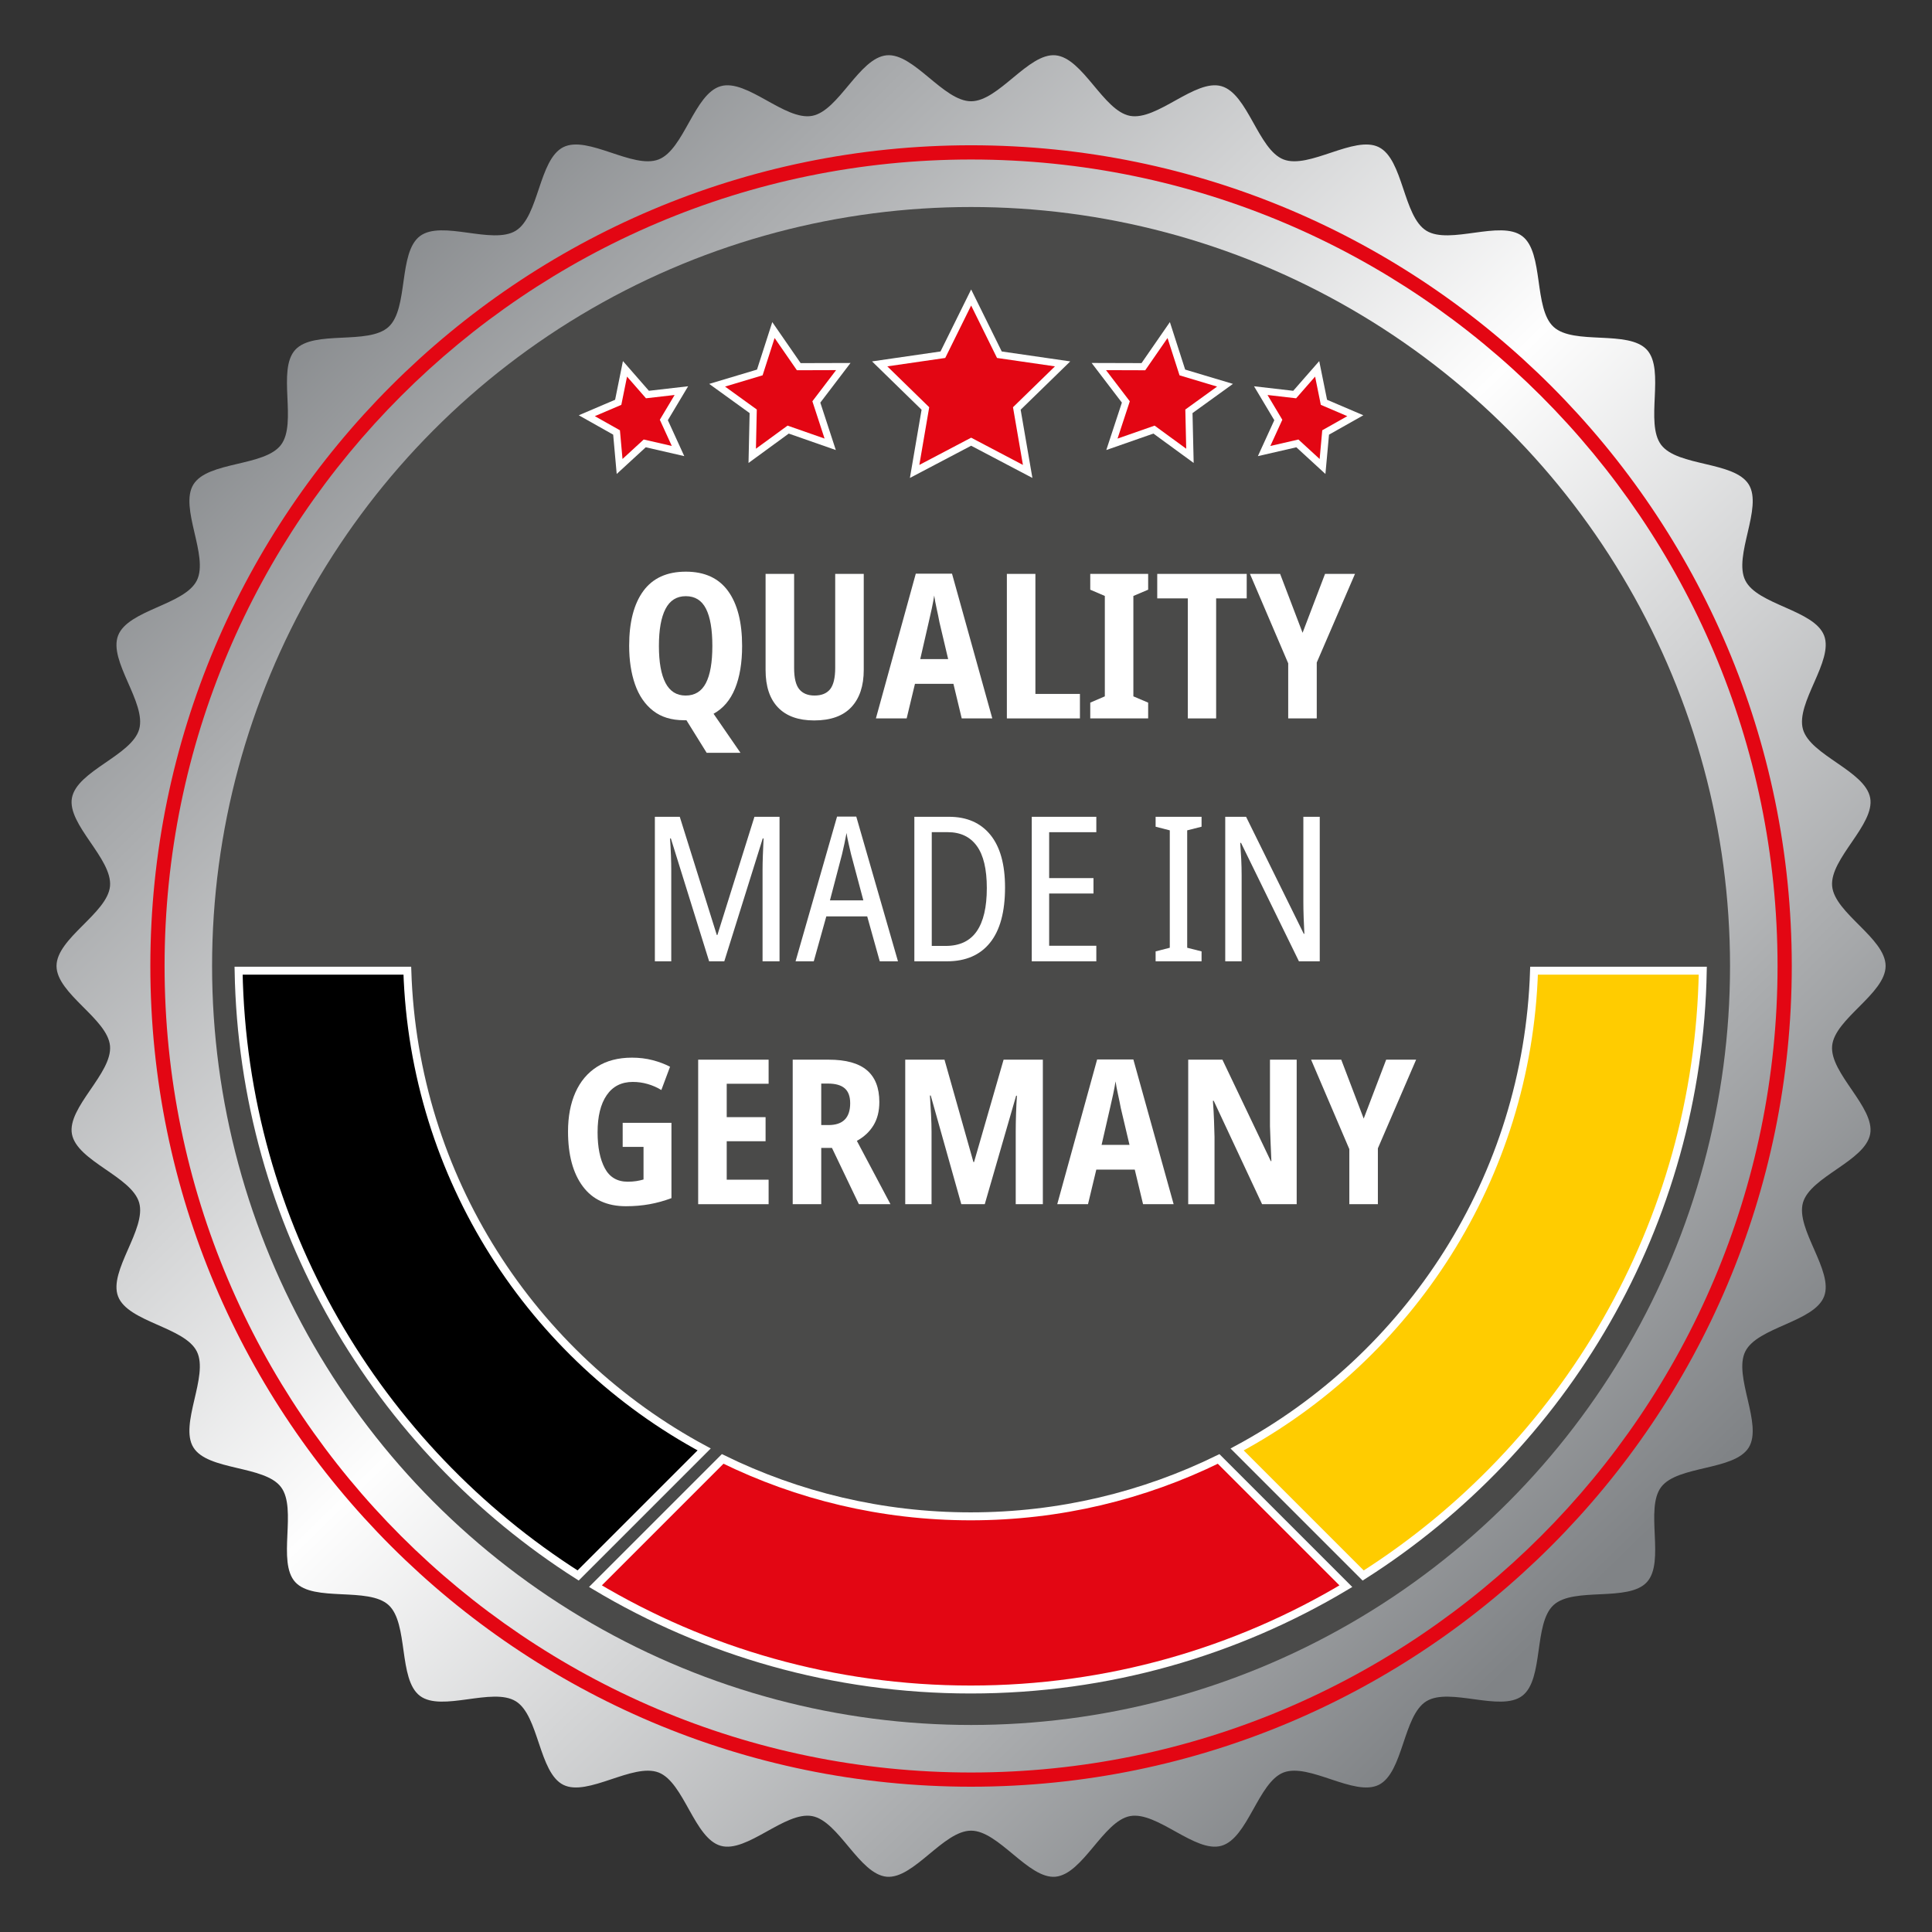
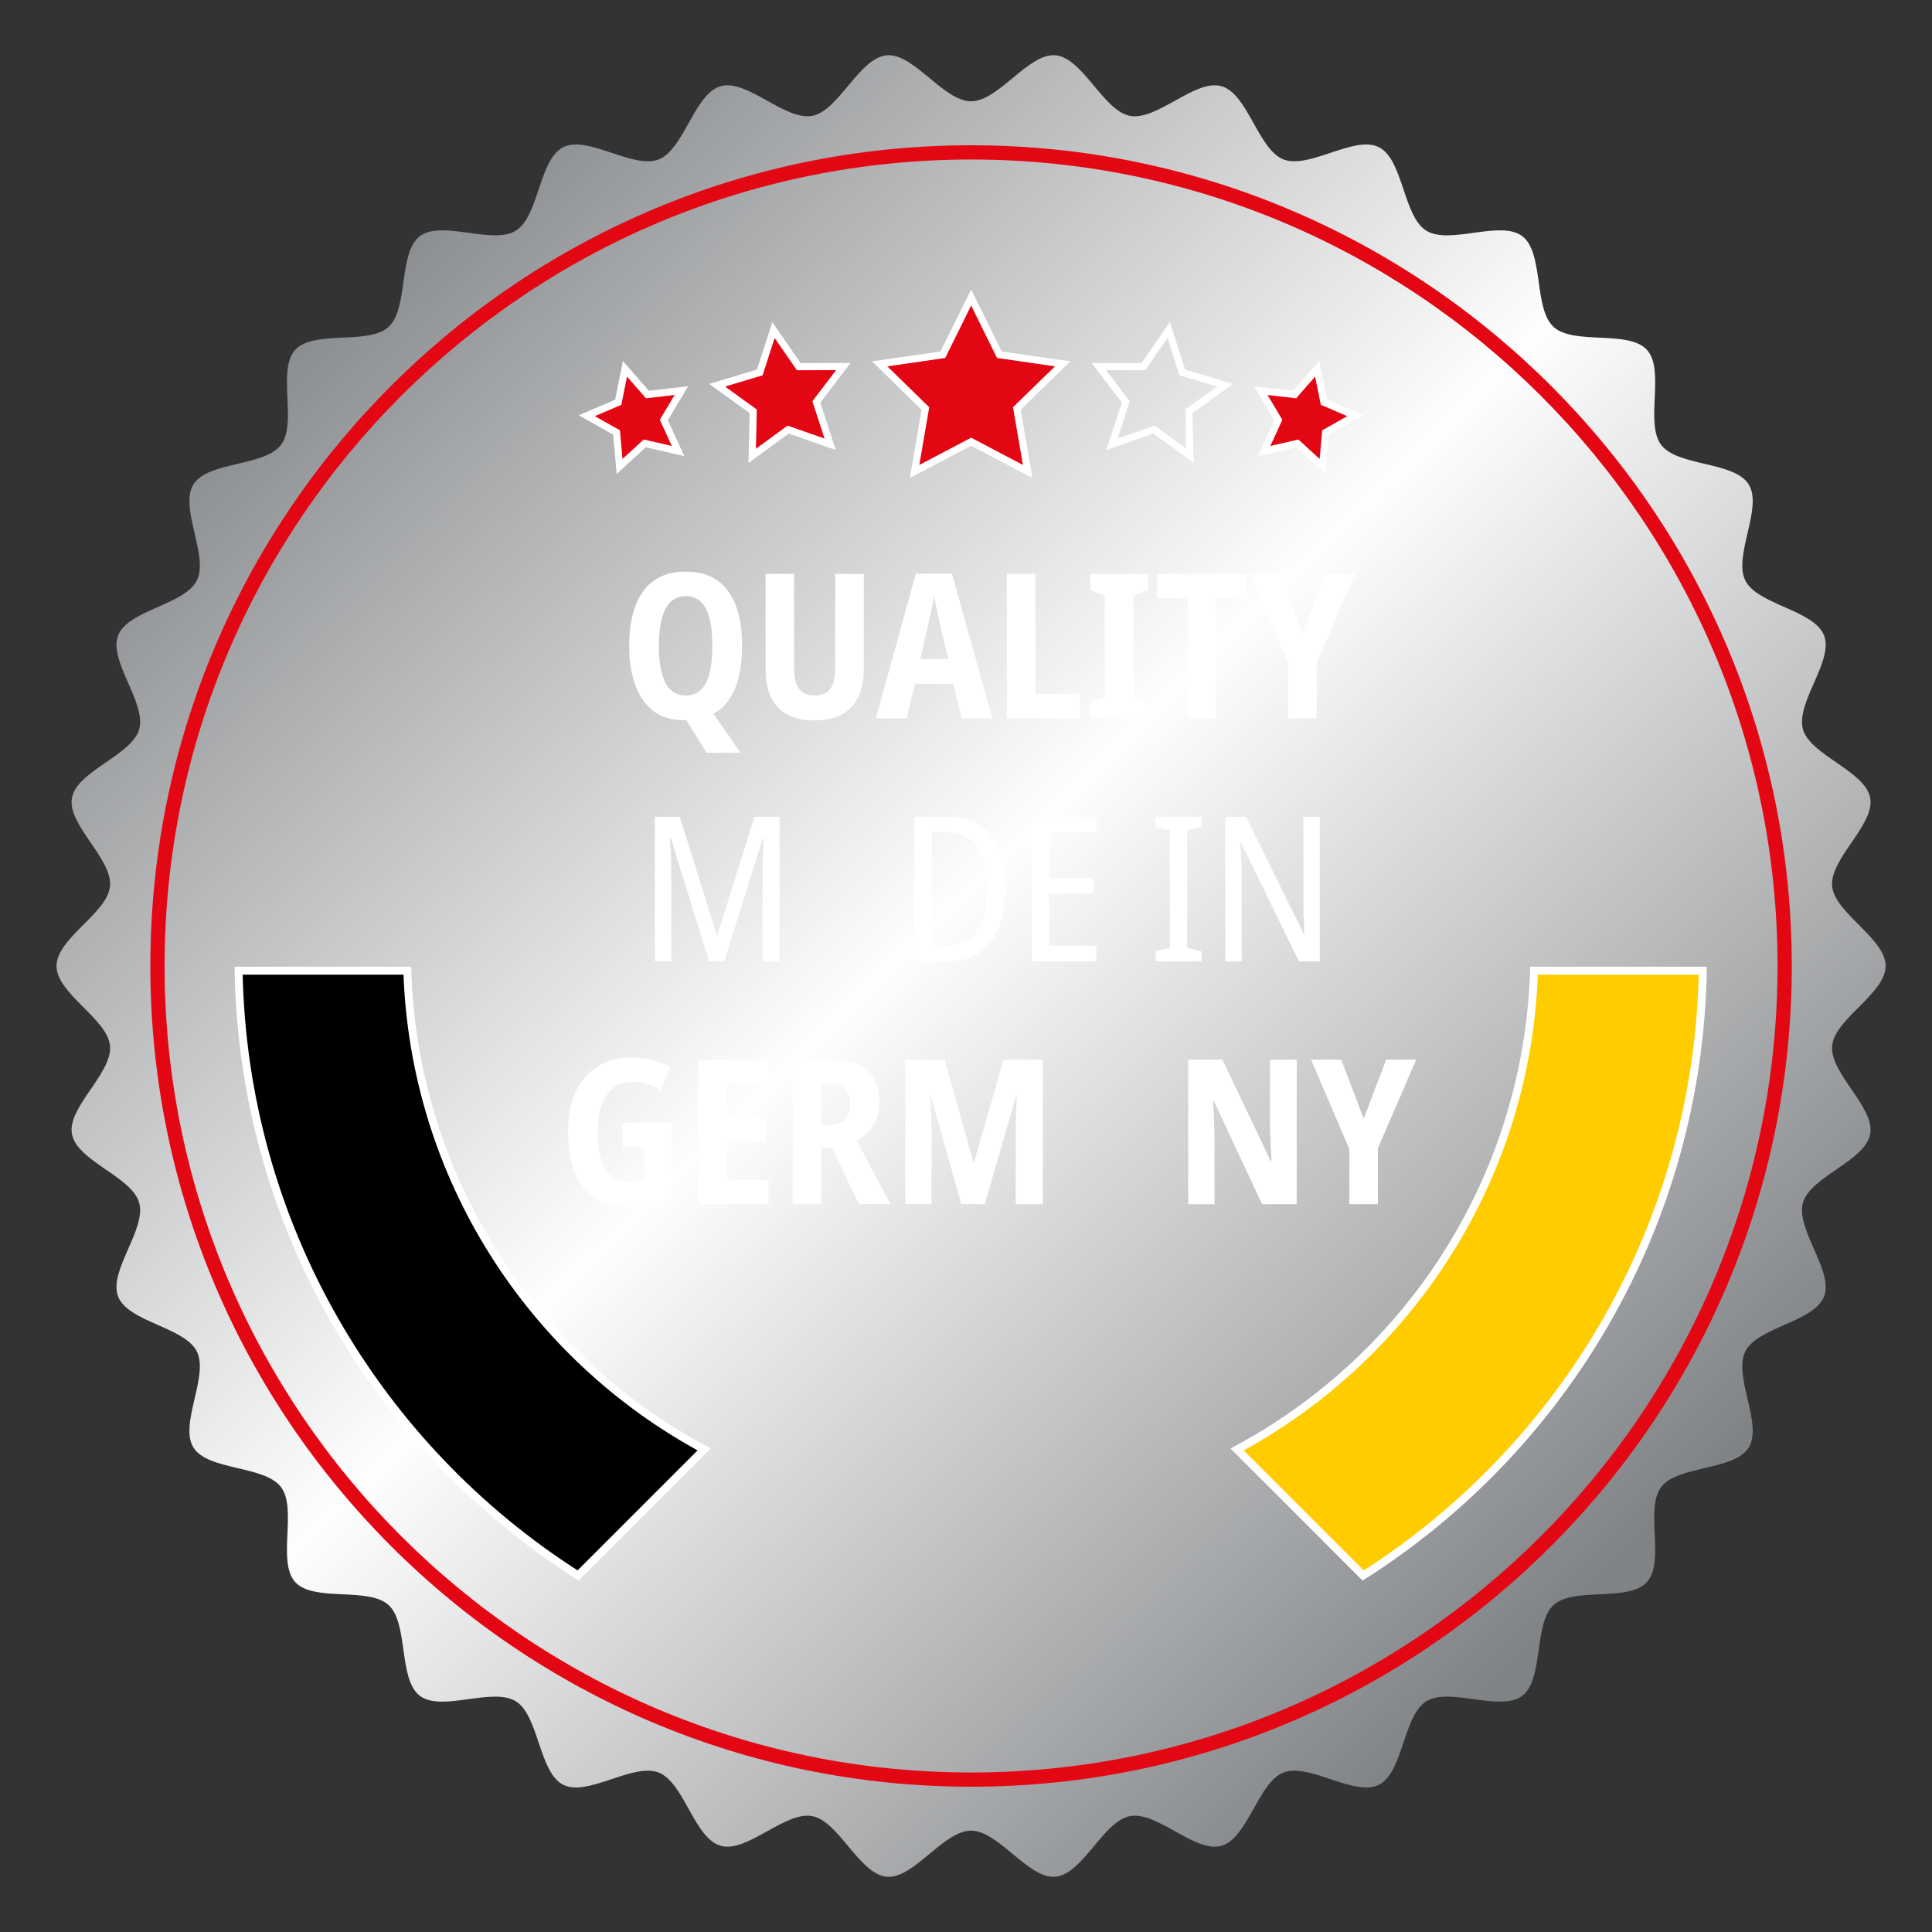
<svg xmlns="http://www.w3.org/2000/svg" version="1.1" id="Ebene_1" x="0px" y="0px" viewBox="0 0 1700.79 1700.79" style="enable-background:new 0 0 1700.79 1700.79;" xml:space="preserve">
  <rect x="0" y="0" width="1700.79" height="1700.79" fill="#333333" stroke="none" />
  <style type="text/css">
	.st0{fill:url(#SVGID_1_);}
	.st1{fill:#4A4A49;}
	.st2{fill:#E30613;}
	.st3{fill:#FFFFFF;}
	.st4{fill:#E30613;stroke:#FFFFFF;stroke-width:7;stroke-miterlimit:10;}
	.st5{fill:#FFCC00;stroke:#FFFFFF;stroke-width:7;stroke-miterlimit:10;}
	.st6{stroke:#FFFFFF;stroke-width:7;stroke-miterlimit:10;}
</style>
  <g>
    <linearGradient id="SVGID_1_" gradientUnits="userSpaceOnUse" x1="241.118" y1="221.86" x2="1395.838" y2="1404.338">
      <stop offset="0" style="stop-color:#808386" />
      <stop offset="0.502" style="stop-color:#FEFEFE" />
      <stop offset="1" style="stop-color:#808386" />
    </linearGradient>
    <path class="st0" d="M1659.95,850.37c0,24.36-44.92,46.48-47.07,70.3c-2.23,24.18,37.83,54.14,33.48,77.65   c-4.44,23.88-52.61,37.38-59.18,60.45c-6.59,23.33,27.27,60.13,18.61,82.53c-8.77,22.58-58.65,26.89-69.35,48.42   c-10.81,21.65,15.66,64.11,3.01,84.59c-12.77,20.5-62.54,15.57-77.1,34.79c-14.53,19.25,3.72,65.85-12.52,83.64   c-16.27,17.87-64.33,3.94-82.15,20.19c-17.81,16.24-8.38,65.39-27.63,79.97c-19.16,14.52-63.89-7.94-84.46,4.8   c-20.46,12.67-20.16,62.73-41.8,73.54c-21.52,10.71-61.3-19.58-83.91-10.85c-22.34,8.7-31.32,57.95-54.65,64.51   c-23.04,6.59-56.54-30.57-80.44-26.14c-23.55,4.41-41.45,51.1-65.66,53.38c-23.82,2.11-49.93-40.56-74.26-40.56   c-24.4,0-50.49,42.67-74.3,40.56c-24.22-2.29-42.12-48.97-65.61-53.38c-23.89-4.43-57.41,32.73-80.49,26.14   c-23.33-6.56-32.26-55.81-54.65-64.51c-22.58-8.73-62.4,21.56-83.91,10.85c-21.63-10.81-21.36-60.87-41.8-73.54   c-20.52-12.74-65.24,9.72-84.45-4.8c-19.26-14.57-9.82-63.73-27.62-79.97c-17.84-16.24-65.9-2.33-82.15-20.19   c-16.25-17.81,2.01-64.39-12.53-83.64c-14.54-19.22-64.36-14.29-77.09-34.87c-12.7-20.42,13.79-62.86,3.01-84.5   c-10.73-21.54-60.61-25.84-69.31-48.42c-8.7-22.4,25.16-59.2,18.54-82.53c-6.55-23.07-54.74-36.57-59.18-60.45   c-4.36-23.51,35.74-53.47,33.52-77.65c-2.18-23.82-47.09-45.94-47.09-70.3c0-24.38,44.91-46.48,47.09-70.28   c2.22-24.21-37.87-54.16-33.52-77.68c4.44-23.87,52.63-37.38,59.18-60.4c6.62-23.37-27.24-60.15-18.54-82.56   c8.7-22.6,58.58-26.91,69.31-48.46c10.78-21.62-15.7-64.07-3.01-84.52c12.72-20.53,62.54-15.63,77.09-34.85   c14.55-19.26-3.71-65.85,12.53-83.66c16.26-17.81,64.33-3.89,82.15-20.17c17.8-16.24,8.37-65.37,27.62-79.93   c19.23-14.53,63.93,7.97,84.46-4.8c20.43-12.68,20.16-62.73,41.79-73.53c21.51-10.75,61.33,19.61,83.91,10.82   c22.39-8.69,31.35-57.91,54.68-64.5c23.08-6.59,56.57,30.57,80.41,26.13c23.55-4.37,41.44-51.11,65.67-53.32   c23.81-2.17,49.9,40.47,74.3,40.47c24.33,0,50.44-42.63,74.26-40.47c24.21,2.21,42.11,48.95,65.66,53.32   c23.89,4.44,57.4-32.72,80.44-26.13c23.33,6.59,32.32,55.81,54.65,64.5c22.61,8.78,62.39-21.58,83.91-10.82   c21.67,10.8,21.34,60.84,41.8,73.53c20.57,12.77,65.3-9.73,84.46,4.8c19.25,14.56,9.82,63.7,27.63,79.93   c17.81,16.28,65.88,2.36,82.15,20.17c16.24,17.81-2.01,64.4,12.52,83.66c14.56,19.22,64.36,14.32,77.1,34.85   c12.66,20.45-13.81,62.9-3.01,84.52c10.7,21.55,60.58,25.86,69.35,48.46c8.66,22.4-25.2,59.19-18.61,82.56   c6.56,23.03,54.74,36.54,59.18,60.4c4.36,23.52-35.71,53.47-33.48,77.68C1615.02,803.89,1659.95,825.99,1659.95,850.37z" />
  </g>
-   <circle class="st1" cx="854.85" cy="850.39" r="668.15" />
  <path class="st2" d="M854.85,1572.89c-398.39,0-722.5-324.11-722.5-722.5c0-398.39,324.11-722.5,722.5-722.5  c398.39,0,722.5,324.11,722.5,722.5C1577.35,1248.78,1253.24,1572.89,854.85,1572.89z M854.85,140.42  c-391.48,0-709.97,318.49-709.97,709.98c0,391.48,318.49,709.98,709.97,709.98s709.98-318.5,709.98-709.98  C1564.82,458.91,1246.33,140.42,854.85,140.42z" />
  <g>
    <g>
      <polygon class="st2" points="854.93,261.9 879.79,312.27 935.44,320.33 895.15,359.59 904.68,415.02 854.93,388.85 805.17,415.02     814.65,359.59 774.41,320.33 830.04,312.27   " />
      <path class="st3" d="M908.85,420.75l-53.92-28.36l-53.92,28.36l10.28-60.06l-43.61-42.54l60.28-8.74l26.97-54.58l26.94,54.58    l60.31,8.74l-43.67,42.54L908.85,420.75z M781.13,322.52l36.88,35.98l-8.7,50.79l45.61-23.99l45.59,23.98l-8.74-50.79l36.93-35.98    l-51-7.39l-22.78-46.16l-22.81,46.16L781.13,322.52z" />
    </g>
    <g>
-       <polygon class="st2" points="1028.85,290.56 1040.86,327.88 1078.42,339.13 1046.64,362.09 1047.54,401.29 1015.9,378.18     978.86,391.13 991.11,353.85 967.33,322.69 1006.55,322.81   " />
      <path class="st3" d="M1050.82,407.56l-35.44-25.88l-41.48,14.5l13.72-41.75l-26.63-34.9l43.92,0.13l24.97-36.11l13.45,41.8    l42.06,12.6l-35.59,25.7L1050.82,407.56z M1016.42,374.69l27.84,20.34l-0.79-34.51l27.97-20.2l-33.06-9.9l-10.57-32.84    l-19.63,28.38l-34.52-0.11l20.93,27.42l-10.79,32.83L1016.42,374.69z" />
    </g>
    <g>
      <polygon class="st2" points="1159.54,324.7 1165.49,354.16 1193.12,365.96 1166.98,380.71 1164.26,410.66 1142.12,390.34     1112.83,397.07 1125.33,369.72 1109.89,343.88 1139.73,347.32   " />
      <path class="st3" d="M1166.8,417.25l-25.59-23.49l-33.87,7.79l14.46-31.63l-17.85-29.87l34.51,3.98l22.89-26.15l6.89,34.05    l31.94,13.65l-30.22,17.06L1166.8,417.25z M1143.03,386.91l18.69,17.16l2.29-25.28l22.05-12.44l-23.31-9.96l-5.03-24.86    l-16.71,19.1l-25.18-2.91l13.03,21.81l-10.54,23.07L1143.03,386.91z" />
    </g>
    <g>
      <polygon class="st2" points="680.88,290.56 668.87,327.88 631.31,339.13 663.07,362.09 662.21,401.29 693.83,378.18     730.84,391.13 718.65,353.85 742.38,322.69 703.18,322.81   " />
      <path class="st3" d="M658.94,407.56l0.97-43.9l-35.57-25.7l42.07-12.6l13.45-41.8l24.97,36.11l43.9-0.13l-26.58,34.9l13.64,41.74    l-41.43-14.49L658.94,407.56z M638.28,340.31l27.95,20.2l-0.76,34.51l27.84-20.34l32.58,11.4l-10.73-32.83l20.88-27.42    l-34.51,0.11l-19.62-28.38l-10.57,32.84L638.28,340.31z" />
    </g>
    <g>
      <polygon class="st2" points="550.19,324.7 544.24,354.16 516.58,365.96 542.77,380.71 545.45,410.66 567.57,390.34 596.89,397.07     584.4,369.72 599.84,343.88 569.96,347.32   " />
      <path class="st3" d="M542.9,417.25l-3.1-34.62l-30.29-17.06l31.99-13.65l6.89-34.06l22.85,26.16l34.54-3.98l-17.85,29.87    l14.45,31.63l-33.91-7.79L542.9,417.25z M523.65,366.35l22.09,12.44l2.27,25.27l18.66-17.15l24.74,5.68l-10.55-23.07l13.03-21.81    l-25.21,2.91l-16.68-19.09l-5.03,24.86L523.65,366.35z" />
    </g>
  </g>
  <g>
-     <path class="st4" d="M854.52,1334.87c-78.35,0-152.43-18.22-218.32-50.55l-112.02,112.02c96.6,57.77,209.59,90.98,330.34,90.98   c120.73,0,233.7-33.2,330.29-90.95l-112.02-112.02C1006.9,1316.67,932.85,1334.87,854.52,1334.87z" />
    <path class="st5" d="M1350.46,854.52c-5.79,182.5-109.98,340.13-261.38,421.48l110.96,110.96   c176.68-112.41,294.92-308.47,298.96-532.44H1350.46z" />
    <path class="st6" d="M358.58,854.52H210.04c4.03,223.94,122.26,419.99,298.9,532.4l110.95-110.95   C468.53,1194.62,364.37,1037,358.58,854.52z" />
  </g>
  <g>
    <path class="st3" d="M653.3,568.65c0,14.85-2.08,27.35-6.24,37.51c-4.16,10.16-10.45,17.55-18.89,22.18l23.7,34.39h-29.76   l-17.82-28.69h-2.13c-11.05,0-20.14-2.79-27.26-8.38c-7.13-5.58-12.42-13.3-15.86-23.16c-3.45-9.86-5.17-21.2-5.17-34.04   c0-20.78,4.16-36.85,12.47-48.19c8.31-11.34,20.79-17.02,37.43-17.02c16.51,0,28.89,5.68,37.15,17.02   C649.16,531.61,653.3,547.74,653.3,568.65z M580.06,568.65c0,14.26,1.93,25.1,5.79,32.52c3.86,7.42,9.77,11.14,17.73,11.14   c8.08,0,14.02-3.65,17.82-10.96c3.8-7.3,5.7-18.2,5.7-32.69s-1.87-25.42-5.61-32.78c-3.74-7.37-9.65-11.05-17.73-11.05   c-8.08,0-14.05,3.74-17.91,11.22C581.99,543.52,580.06,554.39,580.06,568.65z" />
    <path class="st3" d="M760.38,505.21v84.46c0,14.14-3.65,25.1-10.96,32.88c-7.31,7.78-18.21,11.67-32.69,11.67   c-13.9,0-24.5-3.8-31.81-11.4c-7.3-7.6-10.96-18.59-10.96-32.97v-84.64h25.12v82.86c0,8.79,1.51,15.03,4.54,18.71   c3.03,3.68,7.51,5.52,13.46,5.52c6.17,0,10.75-1.88,13.72-5.61c2.96-3.74,4.45-10.01,4.45-18.8v-82.68H760.38z" />
    <path class="st3" d="M846.63,632.44l-7.31-30.47h-33.85l-7.31,30.47h-27.08l35.11-127.4h31.9l35.46,127.4H846.63z M834.69,580.23   l-7.66-32.43c-0.71-3.8-1.54-7.84-2.49-12.12c-0.95-4.27-1.66-8.08-2.13-11.4c-0.48,3.2-1.19,7.04-2.14,11.49   c-0.95,4.45-1.84,8.4-2.67,11.85l-7.48,32.6H834.69z" />
    <path class="st3" d="M886.37,632.44V505.21h25.12v105.67h39.2v21.56H886.37z" />
    <path class="st3" d="M1010.75,632.44h-50.97v-13.9l12.83-5.52v-88.38l-12.83-5.52v-13.9h50.97v13.9l-13.01,5.52v88.38l13.01,5.52   V632.44z" />
    <path class="st3" d="M1070.61,632.44h-24.95V526.77h-26.91v-21.56h78.76v21.56h-26.91V632.44z" />
    <path class="st3" d="M1146.69,557.06l19.78-51.86h26.37l-33.67,78.05v49.18h-25.13v-48.47l-33.67-78.76h26.55L1146.69,557.06z" />
    <path class="st3" d="M624.26,846.26l-33.68-108.16h-0.72c0.36,5.23,0.63,10.24,0.81,15.06c0.18,4.81,0.26,9.12,0.26,12.92v80.19   H576.5V719.04h21.92l32.6,104.06h0.53l32.61-104.06h22.09v127.23H671.3V765.9c0-3.68,0.08-7.93,0.26-12.74   c0.18-4.81,0.39-9.83,0.63-15.06h-0.72l-33.85,108.16H624.26z" />
-     <path class="st3" d="M774.47,846.26l-11.05-39.56h-35.99l-11.05,39.56h-16.03l36.53-127.4h16.92l36.71,127.4H774.47z    M760.03,792.63l-10.87-40.8c-0.6-2.62-1.31-5.7-2.14-9.27c-0.83-3.56-1.42-6.65-1.79-9.27c-1.19,6.41-2.49,12.59-3.92,18.54   l-10.69,40.8H760.03z" />
    <path class="st3" d="M884.76,781.22c0,21.51-4.4,37.72-13.19,48.65c-8.79,10.93-21.44,16.4-37.95,16.4h-28.69V719.04h30.47   c15.68,0,27.82,5.29,36.44,15.86C880.45,745.47,884.76,760.92,884.76,781.22z M868.72,781.76c0-16.63-2.94-28.98-8.82-37.06   c-5.88-8.08-14.4-12.12-25.57-12.12h-14.08v100.14h12.29c12.23,0,21.33-4.28,27.26-12.83   C865.75,811.34,868.72,798.63,868.72,781.76z" />
    <path class="st3" d="M965.12,846.26h-56.84V719.04h56.84v13.55H923.6v40.45h39.02v13.54H923.6v45.97h41.52V846.26z" />
    <path class="st3" d="M1057.77,846.26h-40.45v-8.73l12.48-3.2V730.98l-12.48-3.21v-8.73h40.45v8.73l-12.65,3.21v103.35l12.65,3.2   V846.26z" />
    <path class="st3" d="M1161.83,846.26h-18.35l-50.97-104.24h-0.71c0.35,4.63,0.65,9.38,0.89,14.26c0.24,4.87,0.35,9.56,0.35,14.08   v75.91h-14.43V719.04h18.35l50.78,103h0.53c-0.24-4.51-0.44-9.29-0.63-14.35c-0.17-5.05-0.26-9.65-0.26-13.81v-74.84h14.43V846.26z   " />
    <path class="st3" d="M548.16,988.46h42.94v66.29c-6.3,2.37-12.71,4.16-19.24,5.34c-6.54,1.19-13.48,1.78-20.85,1.78   c-16.63,0-29.28-5.81-37.95-17.46c-8.67-11.64-13.01-27.74-13.01-48.29c0-13.19,2.17-24.65,6.5-34.39   c4.34-9.74,10.69-17.29,19.07-22.63c8.37-5.34,18.62-8.02,30.74-8.02c6.41,0,12.47,0.74,18.17,2.22c5.7,1.49,10.81,3.42,15.33,5.79   l-7.66,20.49c-3.69-2.26-7.66-4.02-11.94-5.26c-4.27-1.25-8.67-1.87-13.19-1.87c-9.98,0-17.64,3.89-22.98,11.67   c-5.35,7.78-8.02,18.68-8.02,32.69c0,13.07,2.11,23.58,6.32,31.54c4.21,7.96,10.96,11.94,20.22,11.94c2.73,0,5.23-0.18,7.48-0.53   c2.26-0.35,4.4-0.83,6.42-1.42v-28.69h-18.35V988.46z" />
    <path class="st3" d="M676.63,1060.09h-62.01V932.86h62.01v21.2h-36.88v29.4h34.21v21.2h-34.21v33.86h36.88V1060.09z" />
    <path class="st3" d="M729.55,932.86c15.09,0,26.28,3.09,33.59,9.27c7.3,6.18,10.96,15.5,10.96,27.98c0,8.08-1.72,14.94-5.17,20.58   c-3.45,5.65-8.31,10.19-14.61,13.63l29.58,55.77h-27.8l-23.7-49.54h-9.44v49.54h-25.12V932.86H729.55z M728.84,953.89h-5.88v36.53   h6.41c12.71,0,19.07-6.42,19.07-19.24c0-5.94-1.6-10.31-4.81-13.1C740.42,955.29,735.49,953.89,728.84,953.89z" />
    <path class="st3" d="M846.26,1060.09l-26.91-95.69h-0.71c0.35,5.11,0.68,10.63,0.98,16.57c0.3,5.94,0.44,11.11,0.44,15.51v63.61   h-23.16V932.86h34.56l25.48,90.16h0.53l26.02-90.16h34.56v127.23h-23.88v-64.15c0-4.52,0.09-9.62,0.27-15.33   c0.18-5.7,0.44-11.05,0.8-16.03h-0.71l-27.62,95.51H846.26z" />
-     <path class="st3" d="M1006.27,1060.09l-7.31-30.47h-33.85l-7.31,30.47h-27.08l35.11-127.4h31.9l35.46,127.4H1006.27z    M994.33,1007.88l-7.66-32.43c-0.71-3.8-1.54-7.84-2.49-12.12c-0.95-4.27-1.66-8.08-2.13-11.4c-0.48,3.2-1.19,7.04-2.14,11.49   c-0.95,4.45-1.84,8.4-2.67,11.85l-7.48,32.6H994.33z" />
    <path class="st3" d="M1141.52,1060.09h-30.47l-42.59-91.05h-0.71c0.47,6.3,0.8,12.06,0.98,17.29c0.17,5.23,0.32,10.1,0.44,14.61   v59.16h-23.16V932.86h30.11l42.59,89.27h0.53c-0.24-5.82-0.48-11.32-0.72-16.48c-0.24-5.17-0.41-9.89-0.53-14.17v-58.63h23.52   V1060.09z" />
    <path class="st3" d="M1200.5,984.72l19.78-51.86h26.37l-33.67,78.05v49.18h-25.13v-48.47l-33.67-78.76h26.55L1200.5,984.72z" />
  </g>
</svg>